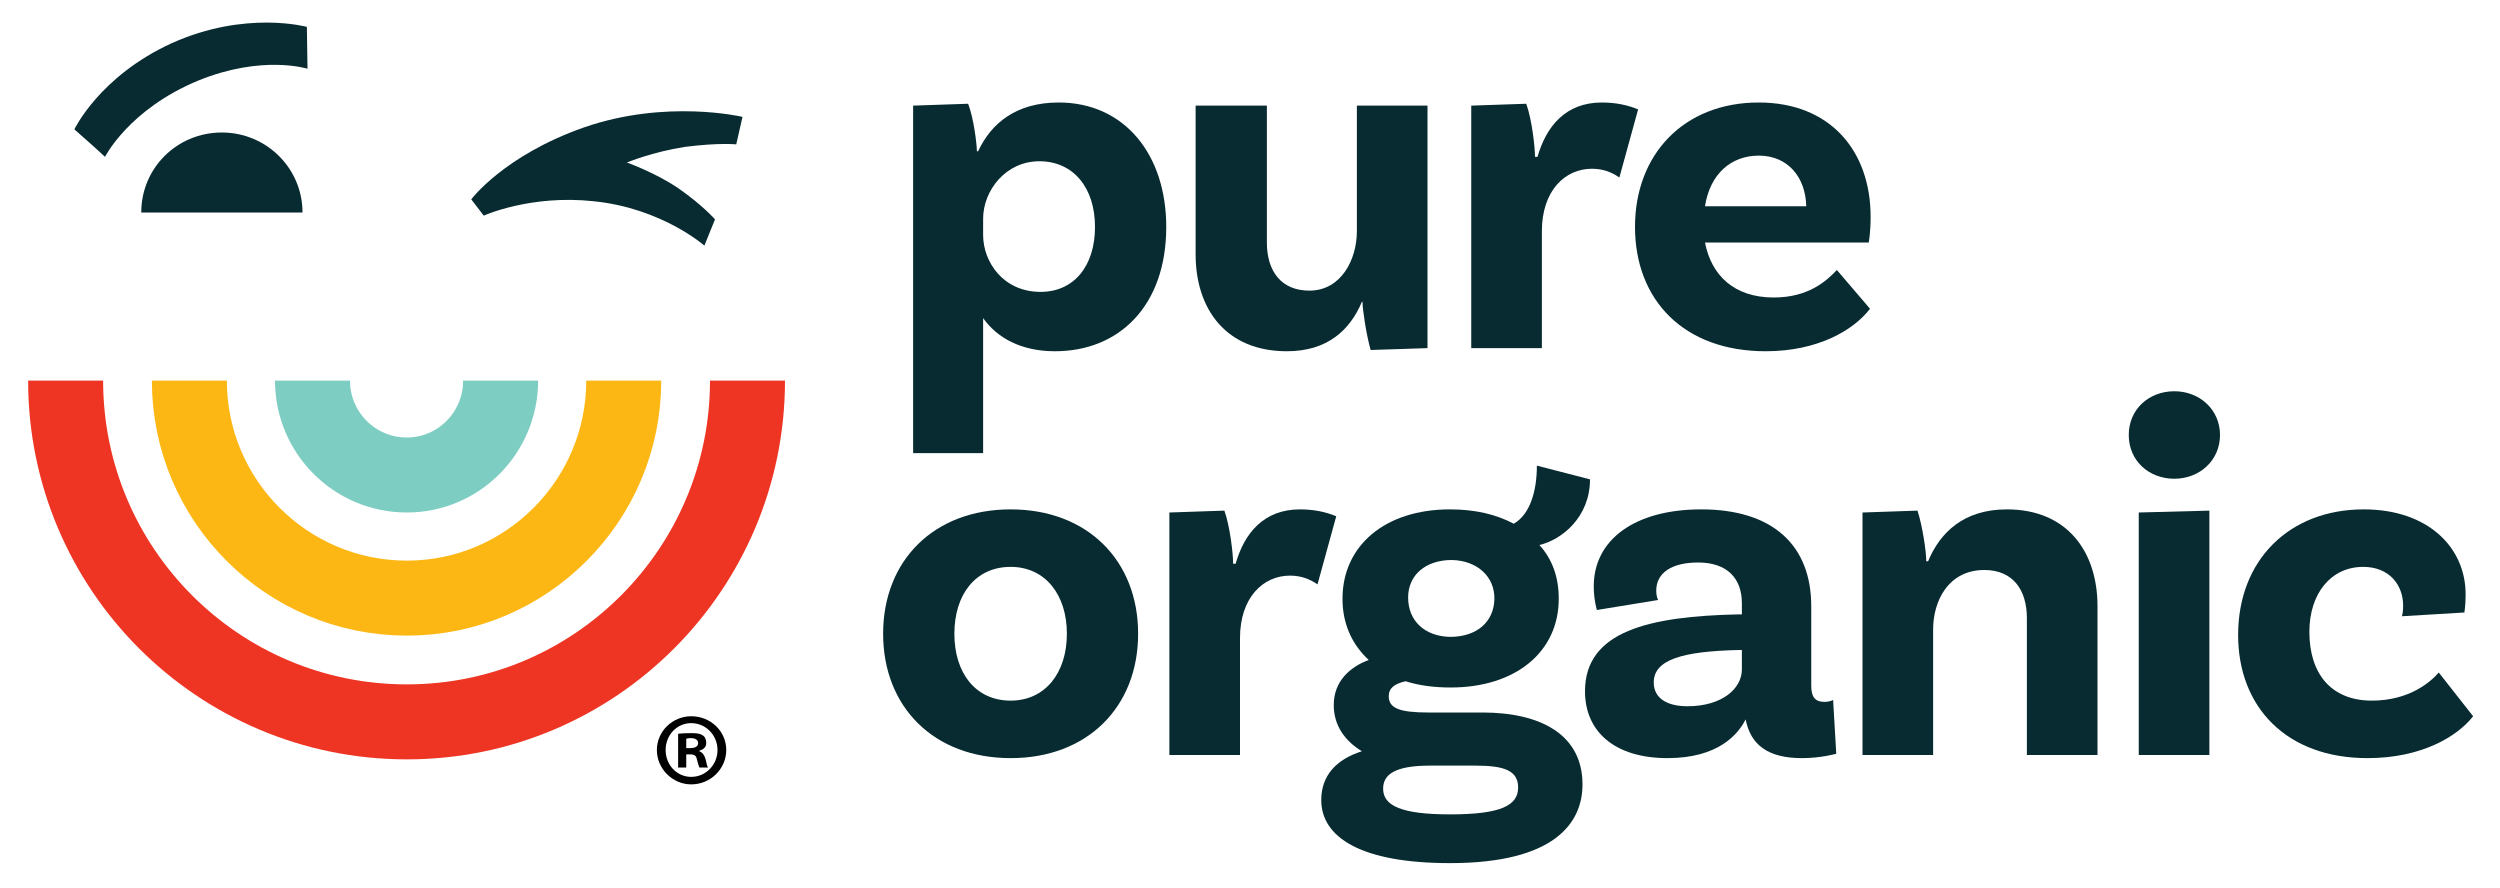
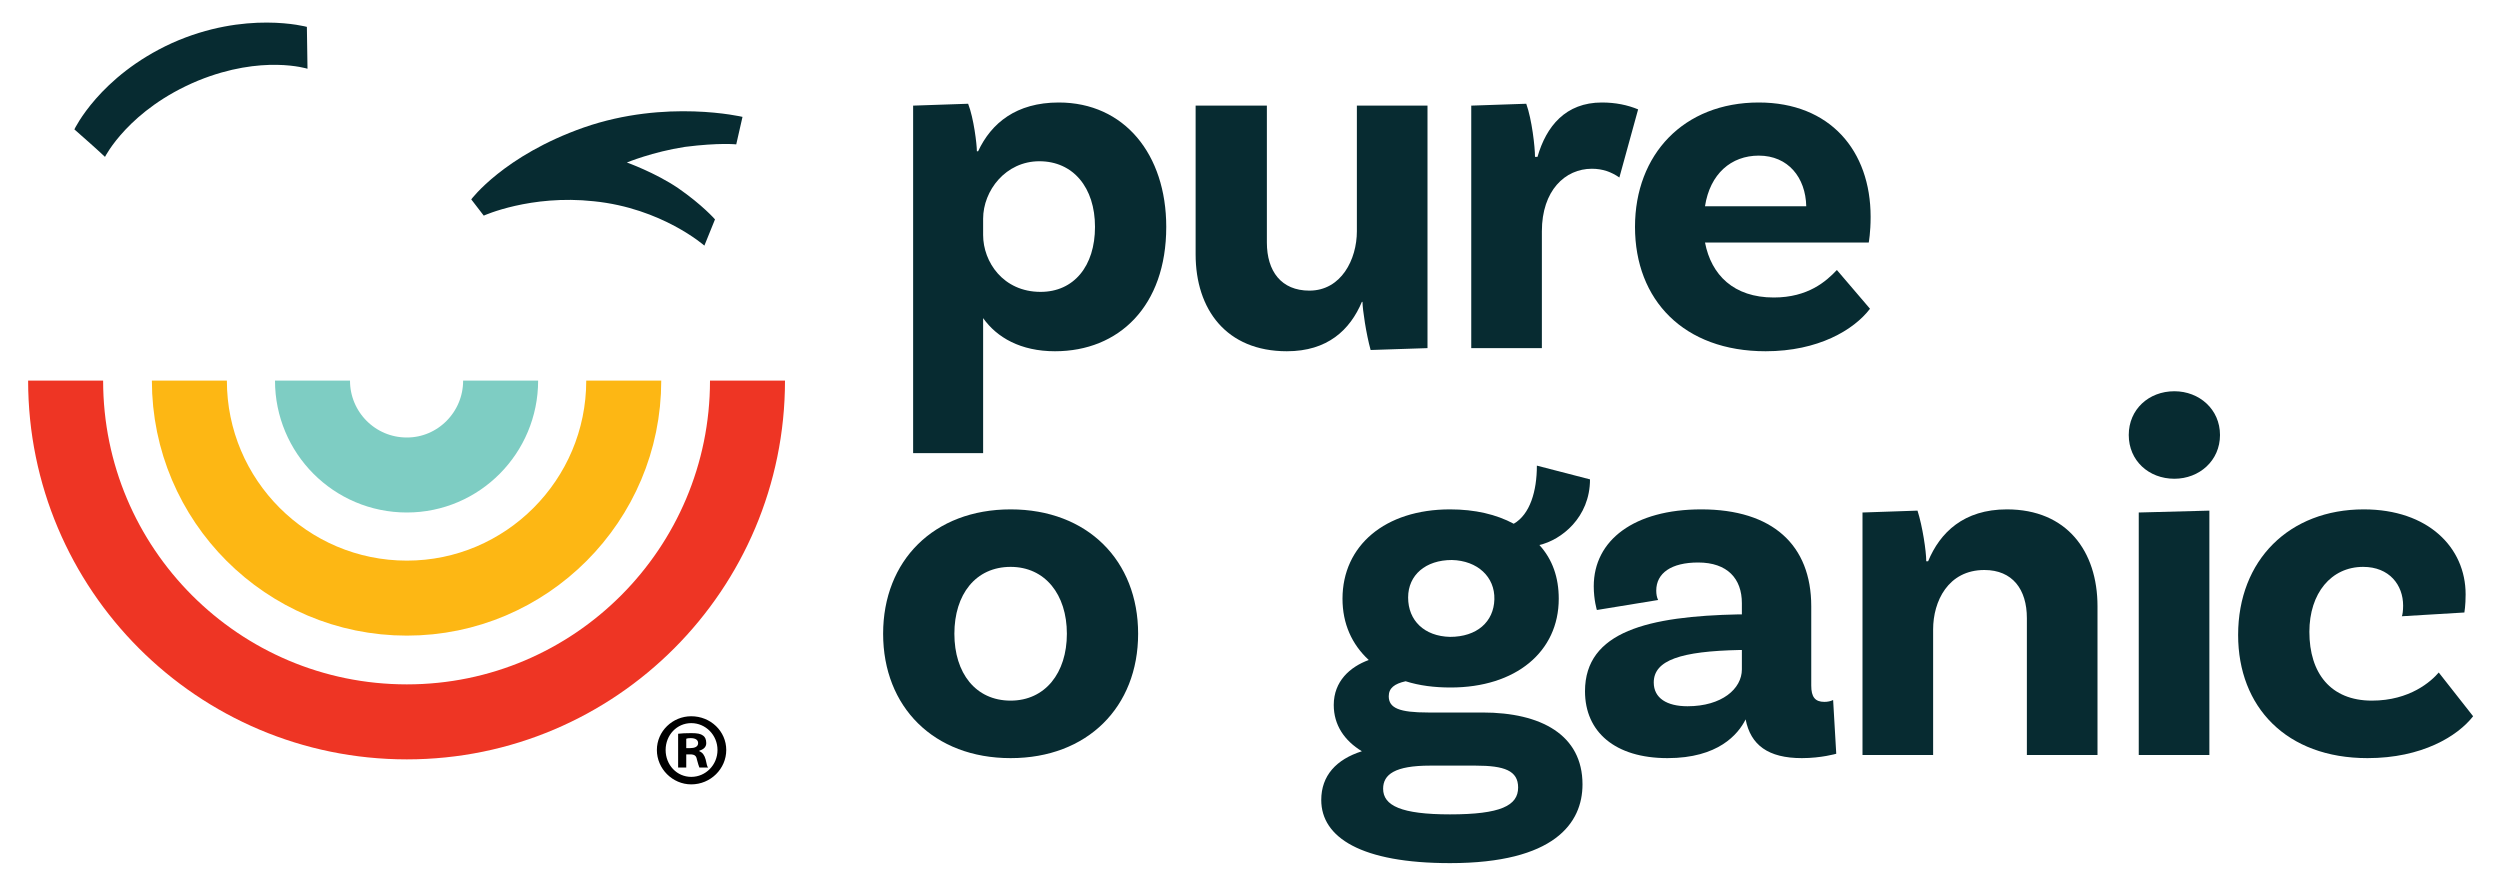
<svg xmlns="http://www.w3.org/2000/svg" version="1.2" viewBox="0 0 400 142" width="400" height="142">
  <title>pureorganic-logo-2025</title>
  <style>
		.s0 { fill: none;stroke: #ee3524;stroke-miterlimit:10;stroke-width: 12 } 
		.s1 { fill: none;stroke: #fdb714;stroke-miterlimit:10;stroke-width: 12 } 
		.s2 { fill: none;stroke: #7ecdc3;stroke-miterlimit:10;stroke-width: 12 } 
		.s3 { fill: #072b31 } 
		.s4 { fill: #000000 } 
	</style>
  <g id="pure-organic-logo">
    <g id="circles">
      <path id="l" class="s0" d="m119.6 60.9c0 30.1-24.4 54.6-54.5 54.6-30.2 0-54.6-24.5-54.6-54.6" />
      <path id="m" class="s1" d="m99.8 60.9c0 19.2-15.6 34.8-34.7 34.8-19.2 0-34.8-15.6-34.8-34.8" />
      <path id="s" class="s2" d="m80.1 60.9c0 8.3-6.7 15.1-15 15.1-8.4 0-15.1-6.8-15.1-15.1" />
    </g>
    <g id="eyes">
-       <path id="eye-l" class="s3" d="m22.6 34c0-7.1 5.7-12.8 12.9-12.8 7.1 0 12.9 5.7 12.9 12.8z" />
      <path id="brow" class="s3" d="m11.9 20.7c1.8 1.6 3.2 2.8 4.9 4.4 0 0 3.8-7.6 14.9-12.2 10.3-4.2 17.5-1.9 17.5-1.9l-0.1-6.7c0 0-9.8-2.7-21.6 2.6-11.6 5.3-15.6 13.8-15.6 13.8z" />
      <path id="eye-r" class="s3" d="m75.4 31.9l2 2.6c0 0 7.5-3.4 17.6-2.3 10.9 1.1 17.7 7.1 17.7 7.1l1.7-4.2c0 0-2-2.3-5.9-5-3.7-2.5-8.2-4.1-8.2-4.1 0 0 4.1-1.7 9.3-2.5 5.5-0.7 8.2-0.4 8.2-0.4l1-4.4c0 0-12.2-2.9-25.4 1.7-12.8 4.5-18 11.5-18 11.5z" />
    </g>
    <g id="organic">
      <path id="&lt;Compound Path&gt;" fill-rule="evenodd" class="s3" d="m182.1 101.4c0 11.7-8.1 19.9-20.4 19.9-12.3 0-20.4-8.2-20.4-19.9 0-11.7 8.1-19.9 20.4-19.9 12.3 0 20.4 8.2 20.4 19.9zm-11.4 0c0-6.3-3.5-10.7-9-10.7-5.6 0-9 4.4-9 10.7 0 6.3 3.4 10.7 9 10.7 5.5 0 9-4.4 9-10.7z" />
-       <path id="&lt;Compound Path&gt;" class="s3" d="m213.8 82.6l-3 10.9c-1.3-0.9-2.7-1.4-4.4-1.4-4.3 0-8 3.5-8 10v18.7h-11.3v-38.8l8.8-0.3c0.9 2.5 1.4 6.9 1.4 8.5h0.4c1.4-4.9 4.5-8.7 10.3-8.7 2.2 0 4.1 0.4 5.8 1.1z" />
      <path id="&lt;Compound Path&gt;" fill-rule="evenodd" class="s3" d="m253.2 125.5c0 6.2-4.5 12.6-21.2 12.6-14.2 0-20.6-4.1-20.6-10.1 0-3.9 2.4-6.5 6.5-7.8-2.8-1.7-4.5-4.2-4.5-7.4 0-3.8 2.6-6.1 5.6-7.2-2.7-2.5-4.2-5.8-4.2-9.8 0-8.5 6.8-14.3 17.2-14.3 4 0 7.4 0.8 10.2 2.3 2.6-1.5 3.7-5.2 3.7-9.3l8.5 2.2c0 6.1-4.6 9.7-8.1 10.5 2.1 2.3 3.1 5.2 3.1 8.6 0 8.5-6.9 14.2-17.3 14.2-2.6 0-5-0.3-7.2-1-1.8 0.4-2.7 1.1-2.7 2.4 0 1.9 1.7 2.6 6.3 2.6h8.7c9.4 0 16 3.6 16 11.5zm-10.3 0.5c0-2.7-2.2-3.5-6.8-3.5h-7.3c-5.6 0-7.5 1.4-7.5 3.7 0 2.7 2.9 4.1 10.7 4.1 8.1 0 10.9-1.4 10.9-4.3zm-10.9-24.1c4.3 0 7-2.4 7.1-6 0.1-3.6-2.7-6.2-6.8-6.3-4.2 0-7 2.4-7 6 0 3.7 2.6 6.2 6.7 6.3z" />
      <path id="&lt;Compound Path&gt;" fill-rule="evenodd" class="s3" d="m293.8 120.6c0 0-2.4 0.7-5.5 0.7-5.4 0-8.2-2.1-9-6.2-1.2 2.4-4.4 6.2-12.5 6.2-8.4 0-13.2-4.2-13.2-10.7 0-9.6 10.2-12 24.6-12.3h0.5v-1.8c0-3.9-2.3-6.5-7-6.5-4.3 0-6.7 1.7-6.7 4.5 0 0.6 0.1 1.1 0.3 1.5l-9.8 1.6c0 0-0.5-1.6-0.5-3.8 0-7.4 6.5-12.3 17.2-12.3 11.4 0 17.6 5.7 17.6 15.5v12.7c0 1.8 0.6 2.6 2.1 2.6 0.5 0 1-0.1 1.4-0.3zm-15.1-13.5v-3.1h-0.4c-9.3 0.2-13.7 1.6-13.7 5.2 0 2.5 2.1 3.8 5.4 3.8 5.5 0 8.7-2.8 8.7-5.9z" />
      <path id="&lt;Compound Path&gt;" class="s3" d="m335.6 97v23.8h-11.3v-21.9c0-4.6-2.3-7.7-6.8-7.7-5.8 0-8.2 5-8.2 9.5v20.1h-11.3v-38.8l8.8-0.3c0.8 2.5 1.4 6.5 1.4 8.1h0.3c1.9-4.6 5.7-8.3 12.6-8.3 9.6 0 14.5 6.7 14.5 15.5z" />
      <path id="&lt;Compound Path&gt;" class="s3" d="m347.9 76.6c-4.1 0-7.3-2.9-7.3-7 0-4.1 3.2-7 7.3-7 4 0 7.3 2.9 7.3 7 0 4.1-3.3 7-7.3 7zm-5.7 5.4l11.3-0.3v39.1h-11.3z" />
      <path id="&lt;Compound Path&gt;" class="s3" d="m394.5 95.1c0 1.8-0.2 2.9-0.2 2.9l-10 0.6c0.1-0.2 0.2-0.9 0.2-1.7 0-3.3-2.2-6.2-6.4-6.2-5.1 0-8.6 4.2-8.6 10.4 0 6.6 3.4 11 10 11 6.1 0 9.5-3.1 10.7-4.5l5.5 7c-2.5 3.2-8.2 6.7-16.9 6.7-13 0-20.7-8.2-20.7-19.7 0-12 8.2-20.1 20.1-20.1 10.3 0 16.3 6.1 16.3 13.6z" />
    </g>
    <g id="pure">
      <path id="&lt;Compound Path&gt;" fill-rule="evenodd" class="s3" d="m186.6 36.3c0 12.7-7.6 19.9-17.8 19.9-5.5 0-9.3-2.2-11.5-5.3v21.6h-11.2v-55.6l8.8-0.3c0.9 2.3 1.4 6.5 1.4 7.6h0.2c2.1-4.5 6.1-7.8 12.9-7.8 10.5 0 17.2 8.3 17.2 19.9zm-11.4 0c0-6.3-3.5-10.5-8.9-10.5-5.4 0-9 4.7-9 9.2v2.6c0 4.3 3.2 9.1 9.2 9.1 5.3 0 8.7-4.1 8.7-10.4z" />
      <path id="&lt;Compound Path&gt;" class="s3" d="m228.4 16.9v38.8l-9.1 0.3c-0.7-2.5-1.3-6.5-1.3-7.7h-0.1c-1.9 4.5-5.5 7.9-12 7.9-9.7 0-14.6-6.7-14.6-15.5v-23.8h11.4v21.9c0 4.6 2.3 7.7 6.8 7.7 5.1 0 7.6-5 7.6-9.5v-20.1z" />
      <path id="&lt;Compound Path&gt;" class="s3" d="m262.1 17.5l-3 10.9c-1.3-0.9-2.7-1.4-4.4-1.4-4.3 0-8 3.5-8 10v18.7h-11.3v-38.8l8.8-0.3c0.9 2.5 1.4 6.9 1.4 8.5h0.4c1.4-4.9 4.5-8.7 10.3-8.7 2.2 0 4.1 0.4 5.8 1.1z" />
      <path id="&lt;Compound Path&gt;" fill-rule="evenodd" class="s3" d="m293.9 43.2l5.3 6.2c-2.6 3.4-8.3 6.8-16.7 6.8-13.1 0-20.9-8.2-20.9-19.9 0-11.6 7.8-19.9 19.8-19.9 11.4 0 17.9 7.7 17.9 18.3 0 2.5-0.3 4.1-0.3 4.1h-26.2c1 5.2 4.6 8.8 11 8.8 5.5 0 8.4-2.6 10.1-4.4zm-21.1-10.2h16.2c-0.1-4.6-2.9-8.1-7.6-8.1-4.4 0-7.8 2.9-8.6 8.1z" />
    </g>
    <path id="(R)" fill-rule="evenodd" class="s4" d="m110.6 125.5c-3 0-5.5-2.5-5.5-5.5 0-3 2.5-5.4 5.5-5.4 3.1 0 5.6 2.4 5.6 5.4 0 3-2.5 5.5-5.6 5.5zm4.2-5.5c0-2.4-1.9-4.3-4.2-4.3-2.3 0-4.1 1.9-4.1 4.3 0 2.4 1.8 4.3 4.1 4.3 2.3 0 4.2-1.9 4.2-4.3zm-5 2.8h-1.3v-5.4q0.8-0.1 2.1-0.1c1 0 1.5 0.1 1.9 0.4 0.3 0.2 0.5 0.6 0.5 1.2 0 0.6-0.4 1-1.1 1.2v0.1c0.5 0.2 0.8 0.6 1 1.3 0.2 0.8 0.2 1.1 0.4 1.3h-1.4c-0.1-0.2-0.2-0.6-0.4-1.3-0.1-0.6-0.4-0.8-1.1-0.8h-0.6zm0-3.1h0.6c0.7 0 1.3-0.2 1.3-0.8 0-0.5-0.4-0.8-1.2-0.8q-0.5 0-0.7 0.1z" />
  </g>
</svg>